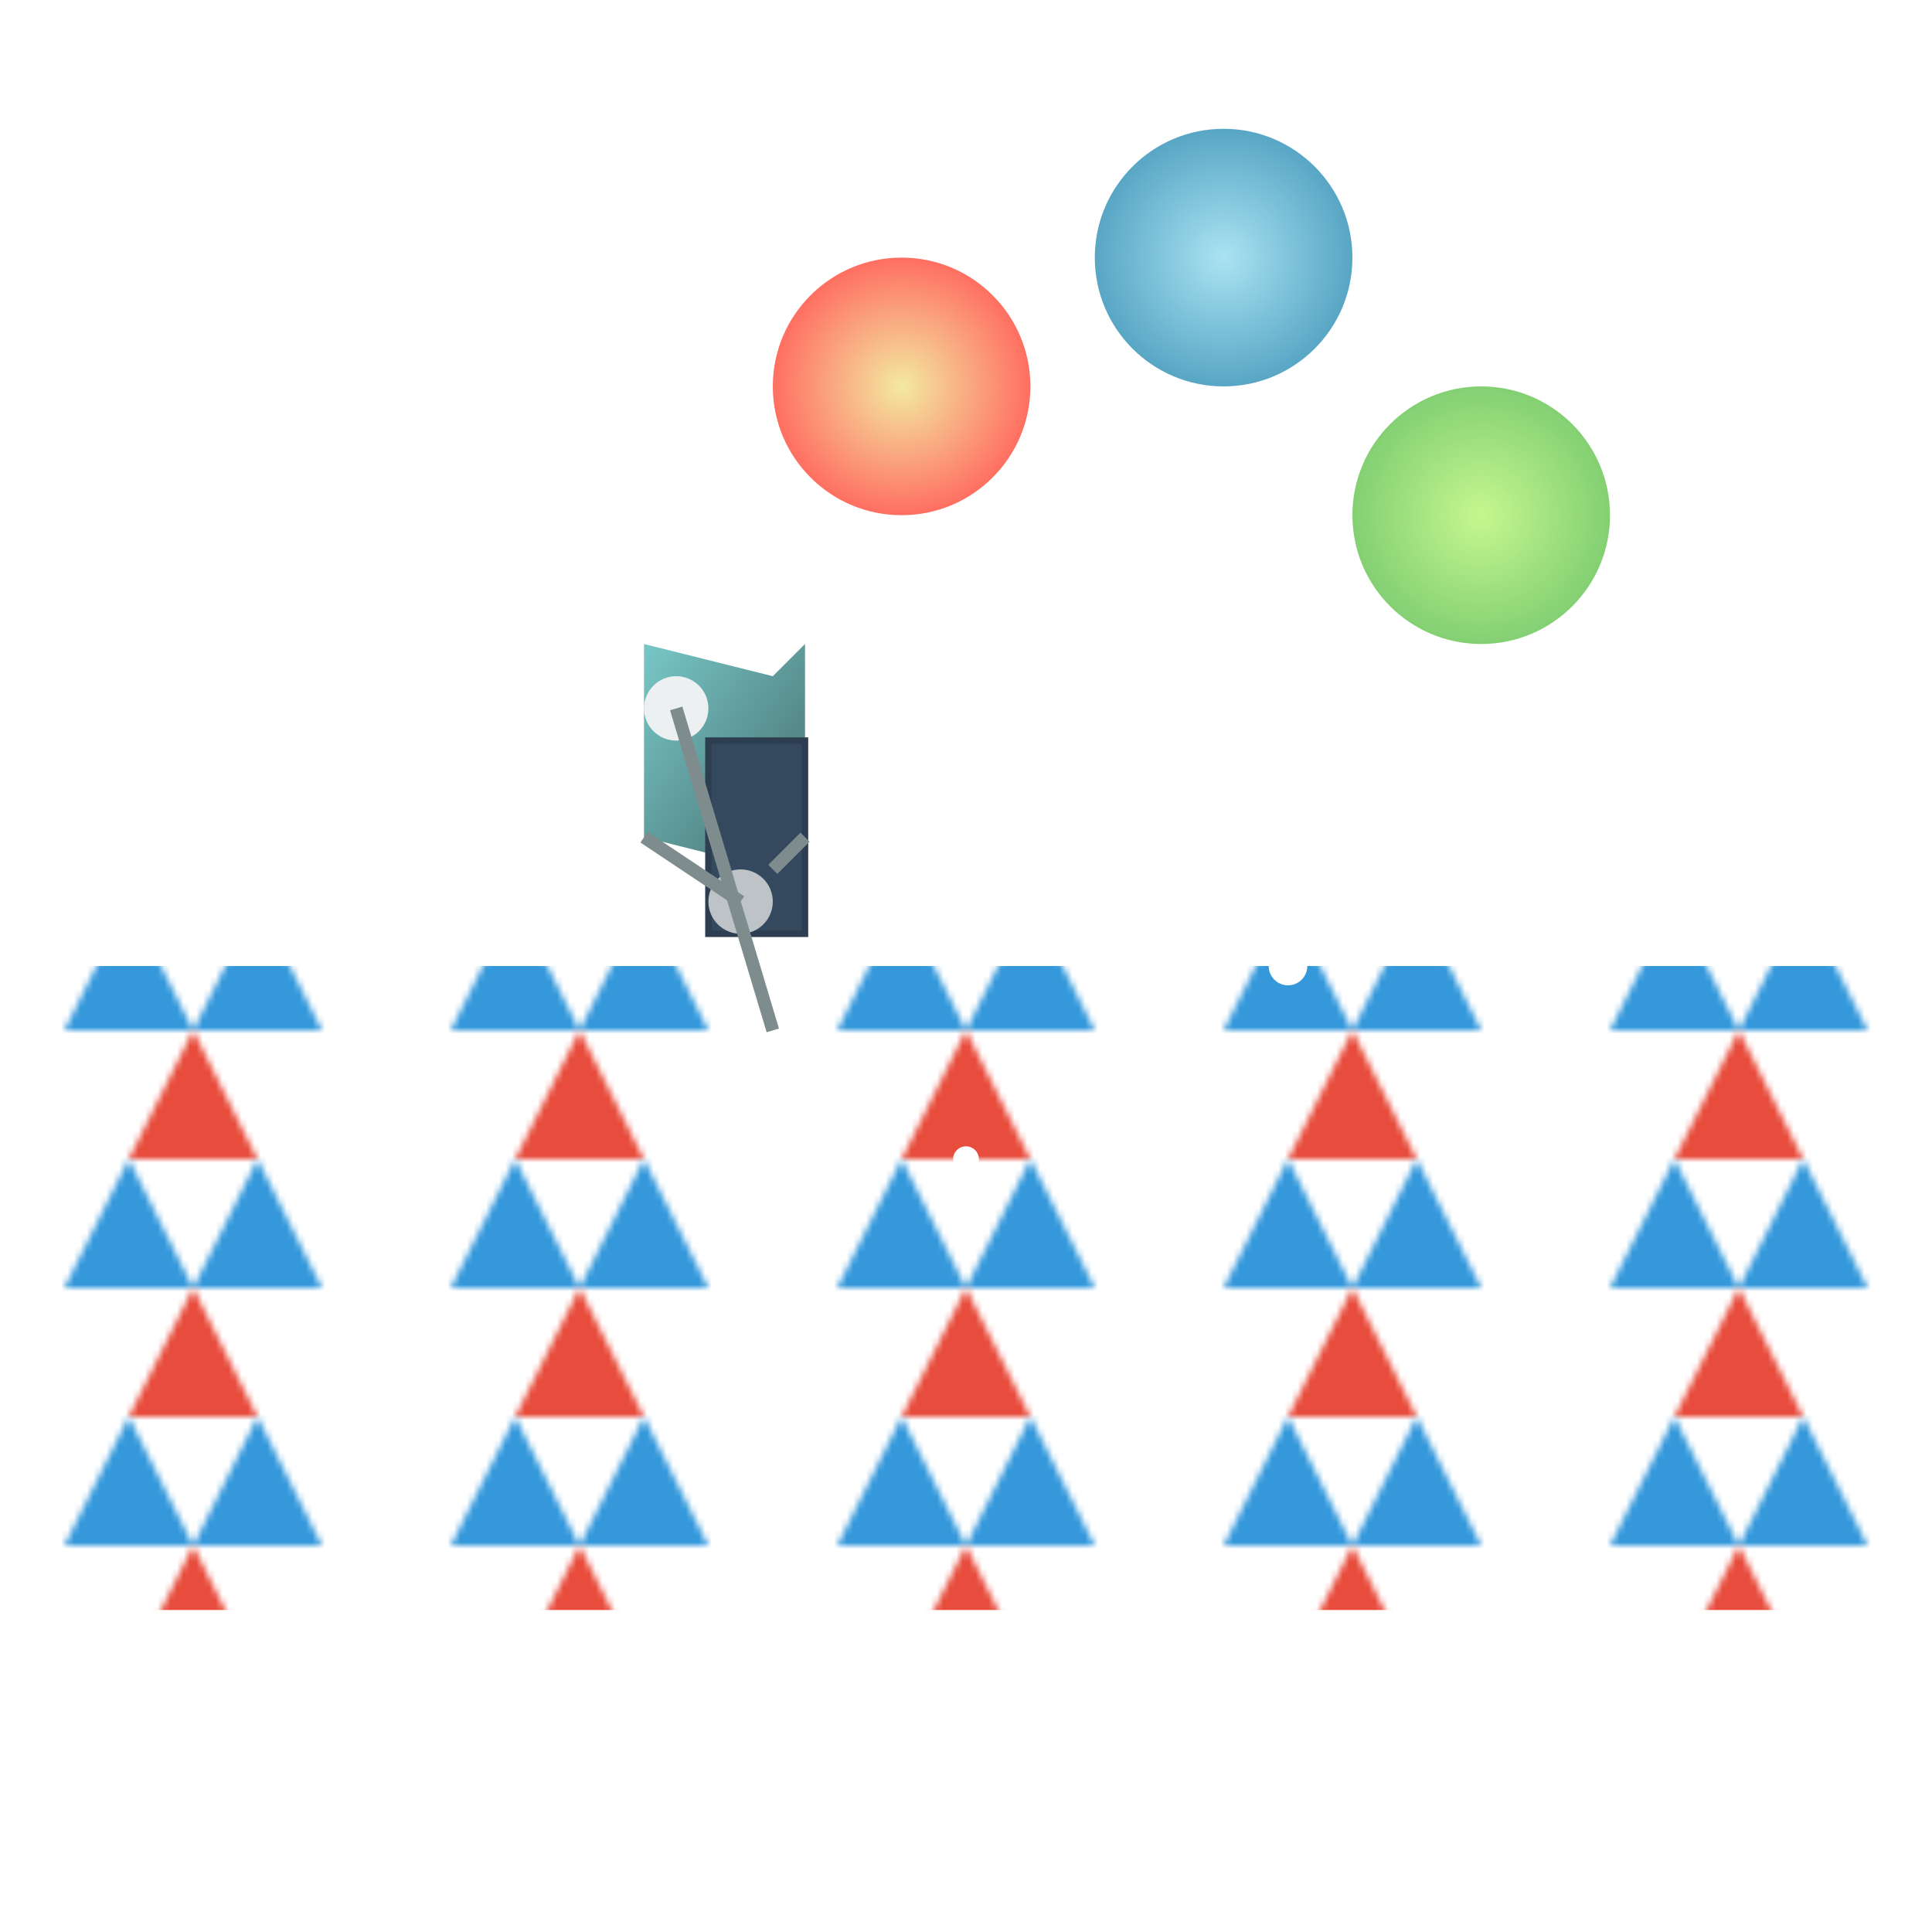
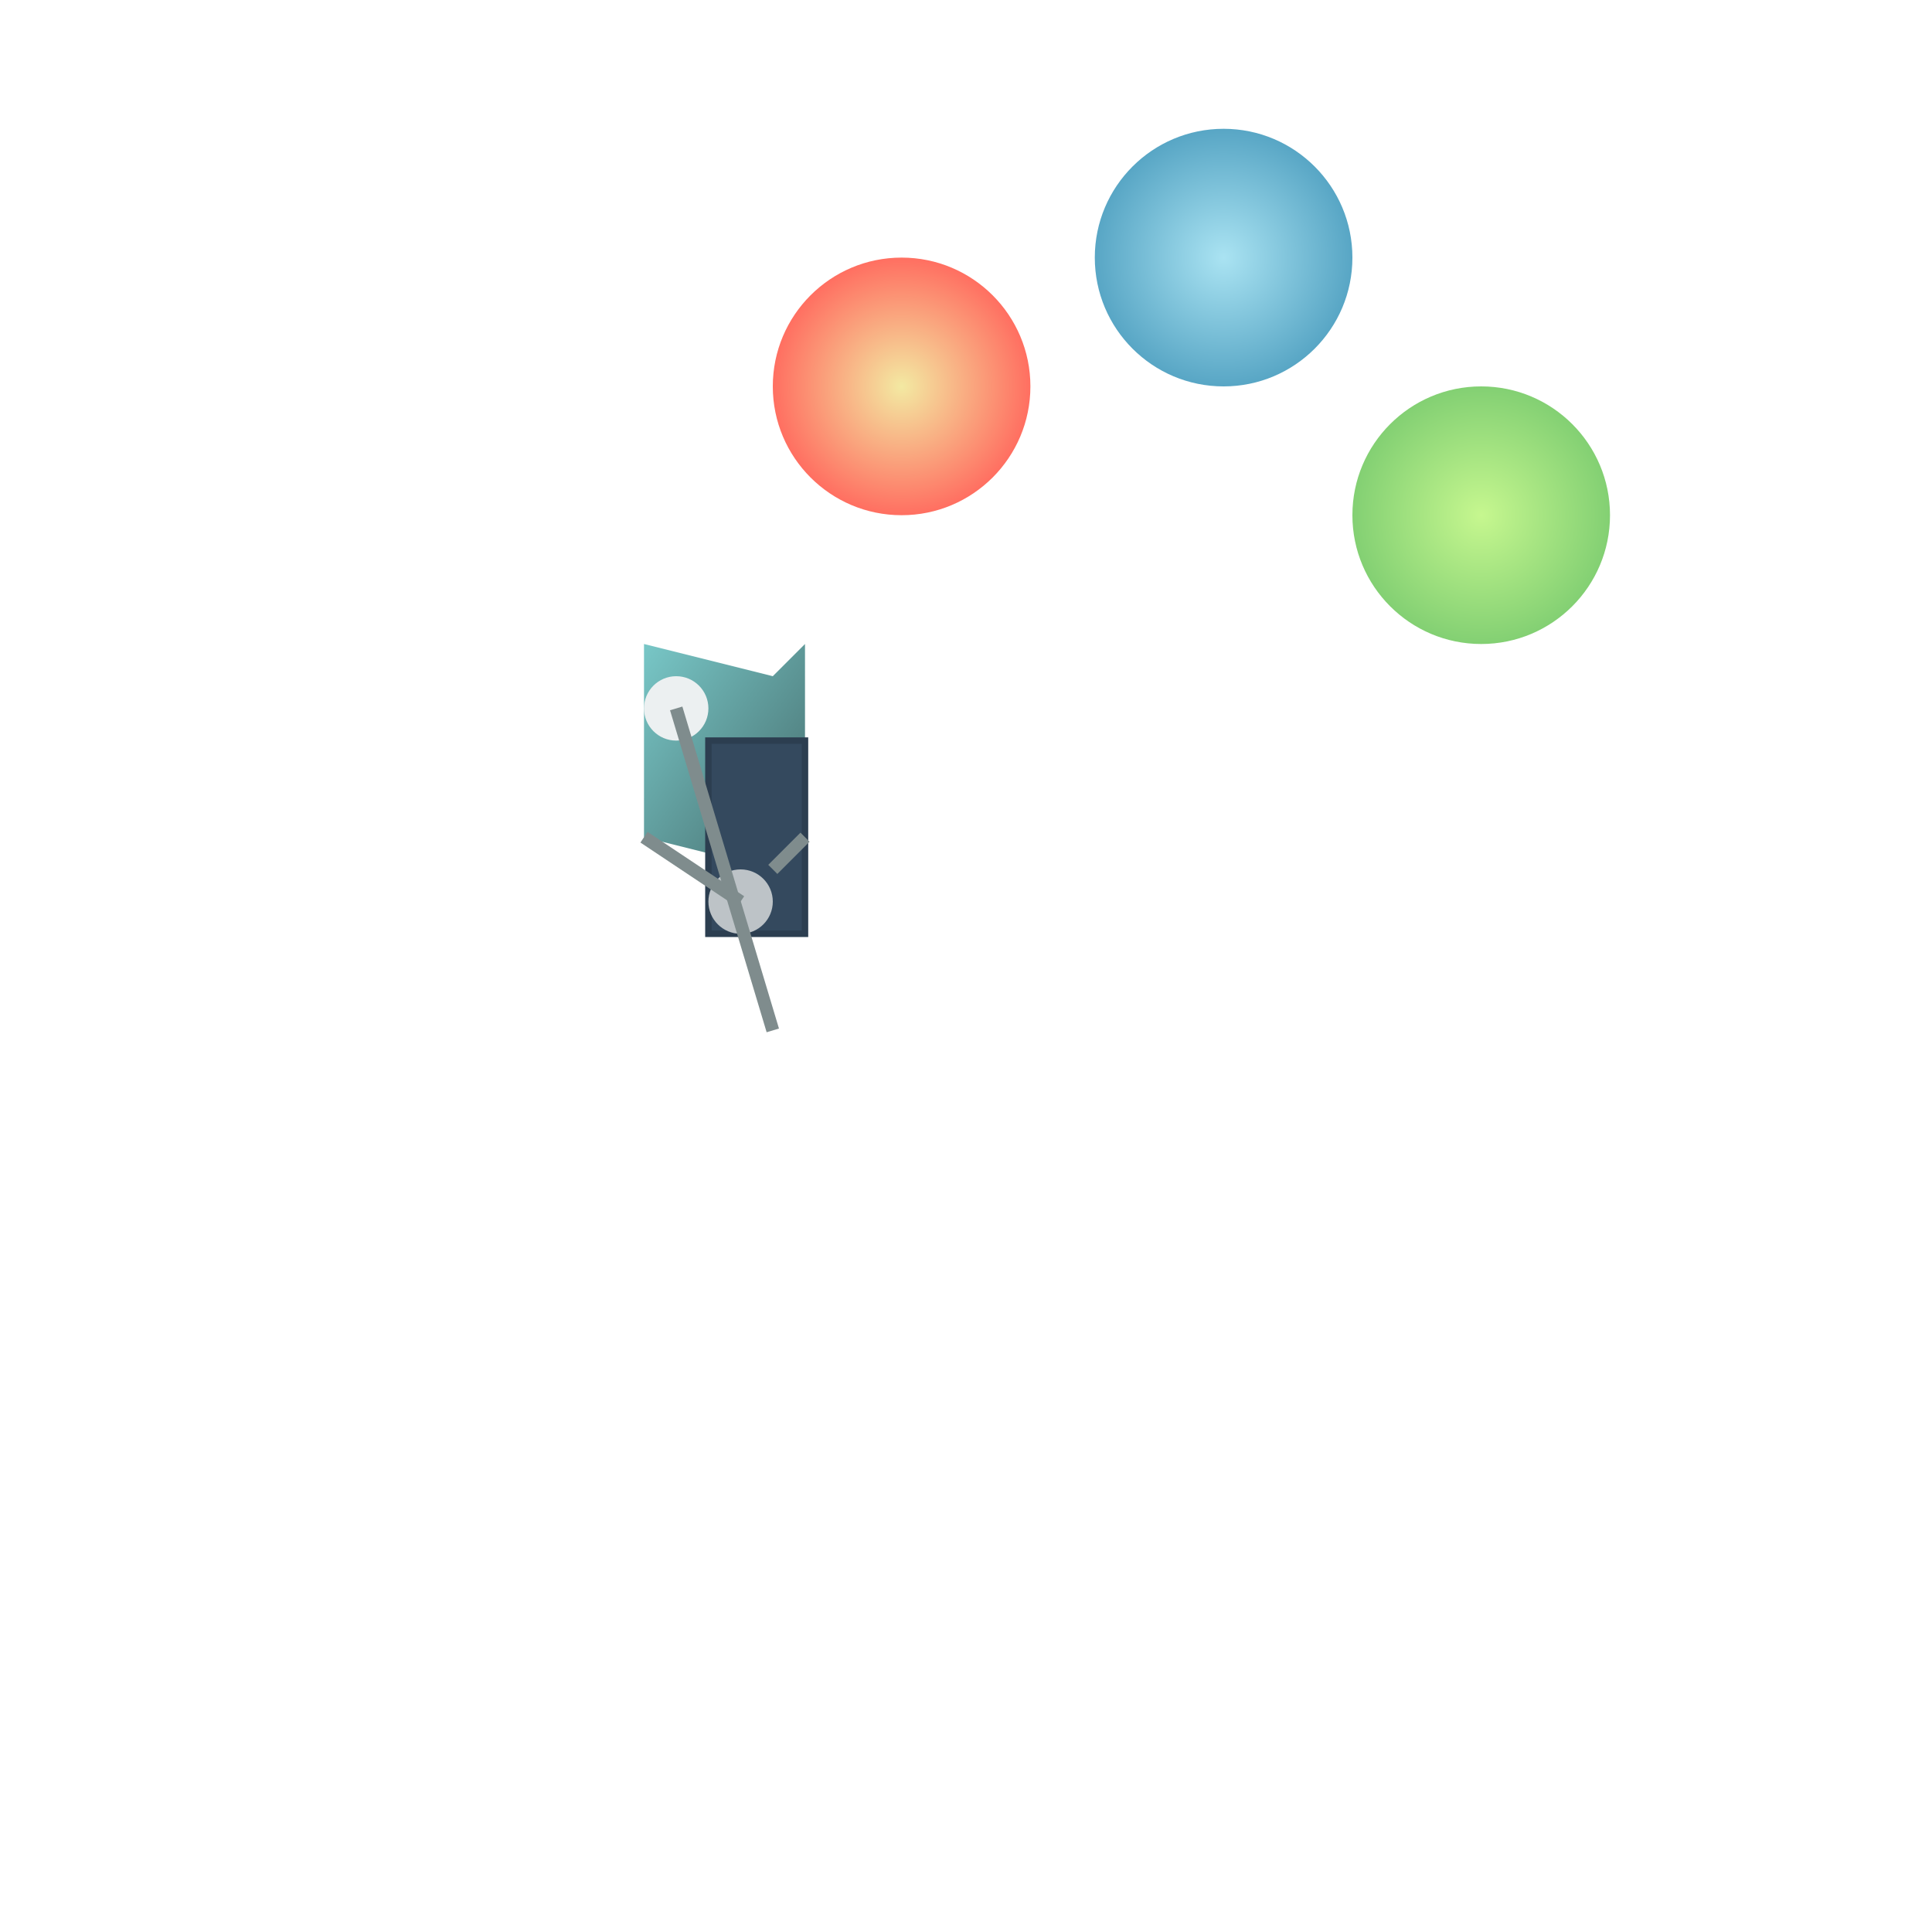
<svg xmlns="http://www.w3.org/2000/svg" viewBox="0 0 300 300">
  <defs>
    <linearGradient id="dinoGradient" x1="0%" y1="0%" x2="100%" y2="100%">
      <stop offset="0%" style="stop-color:#78c7c7;stop-opacity:1" />
      <stop offset="100%" style="stop-color:#456b6b;stop-opacity:1" />
    </linearGradient>
    <radialGradient id="planetGradient1" cx="50%" cy="50%" r="50%">
      <stop offset="0%" style="stop-color:#f3e9a2;stop-opacity:1" />
      <stop offset="100%" style="stop-color:#ff6f61;stop-opacity:1" />
    </radialGradient>
    <radialGradient id="planetGradient2" cx="50%" cy="50%" r="50%">
      <stop offset="0%" style="stop-color:#aae3f2;stop-opacity:1" />
      <stop offset="100%" style="stop-color:#58a6c5;stop-opacity:1" />
    </radialGradient>
    <radialGradient id="planetGradient3" cx="50%" cy="50%" r="50%">
      <stop offset="0%" style="stop-color:#c6f78f;stop-opacity:1" />
      <stop offset="100%" style="stop-color:#83d073;stop-opacity:1" />
    </radialGradient>
    <pattern id="circusTentPattern" patternUnits="userSpaceOnUse" width="60" height="40">
      <polygon points="30,0 40,20 20,20" fill="#e74c3c" />
      <polygon points="40,20 50,40 30,40" fill="#3498db" />
      <polygon points="20,20 30,40 10,40" fill="#3498db" />
    </pattern>
  </defs>
-   <rect x="0" y="150" width="300" height="100" fill="url(#circusTentPattern)" />
  <g transform="translate(100,100)">
    <polygon points="0,0 20,5 25,0 25,30 20,35 0,30" fill="url(#dinoGradient)" />
    <rect x="10" y="15" width="15" height="30" fill="#34495e" stroke="#2c3e50" stroke-width="1" />
    <circle cx="5" cy="10" r="5" fill="#ecf0f1" />
    <circle cx="15" cy="40" r="5" fill="#bdc3c7" />
    <line x1="5" y1="10" x2="20" y2="60" stroke="#7f8c8d" stroke-width="2" />
    <line x1="0" y1="30" x2="15" y2="40" stroke="#7f8c8d" stroke-width="2" />
    <line x1="20" y1="35" x2="25" y2="30" stroke="#7f8c8d" stroke-width="2" />
  </g>
  <circle cx="140" cy="60" r="20" fill="url(#planetGradient1)" />
  <circle cx="190" cy="40" r="20" fill="url(#planetGradient2)" />
  <circle cx="230" cy="80" r="20" fill="url(#planetGradient3)" />
  <circle cx="50" cy="50" r="2" fill="#fff" />
  <circle cx="250" cy="120" r="2" fill="#fff" />
  <circle cx="200" cy="150" r="3" fill="#fff" />
  <circle cx="150" cy="180" r="2" fill="#fff" />
  <circle cx="80" cy="90" r="3" fill="#fff" />
</svg>